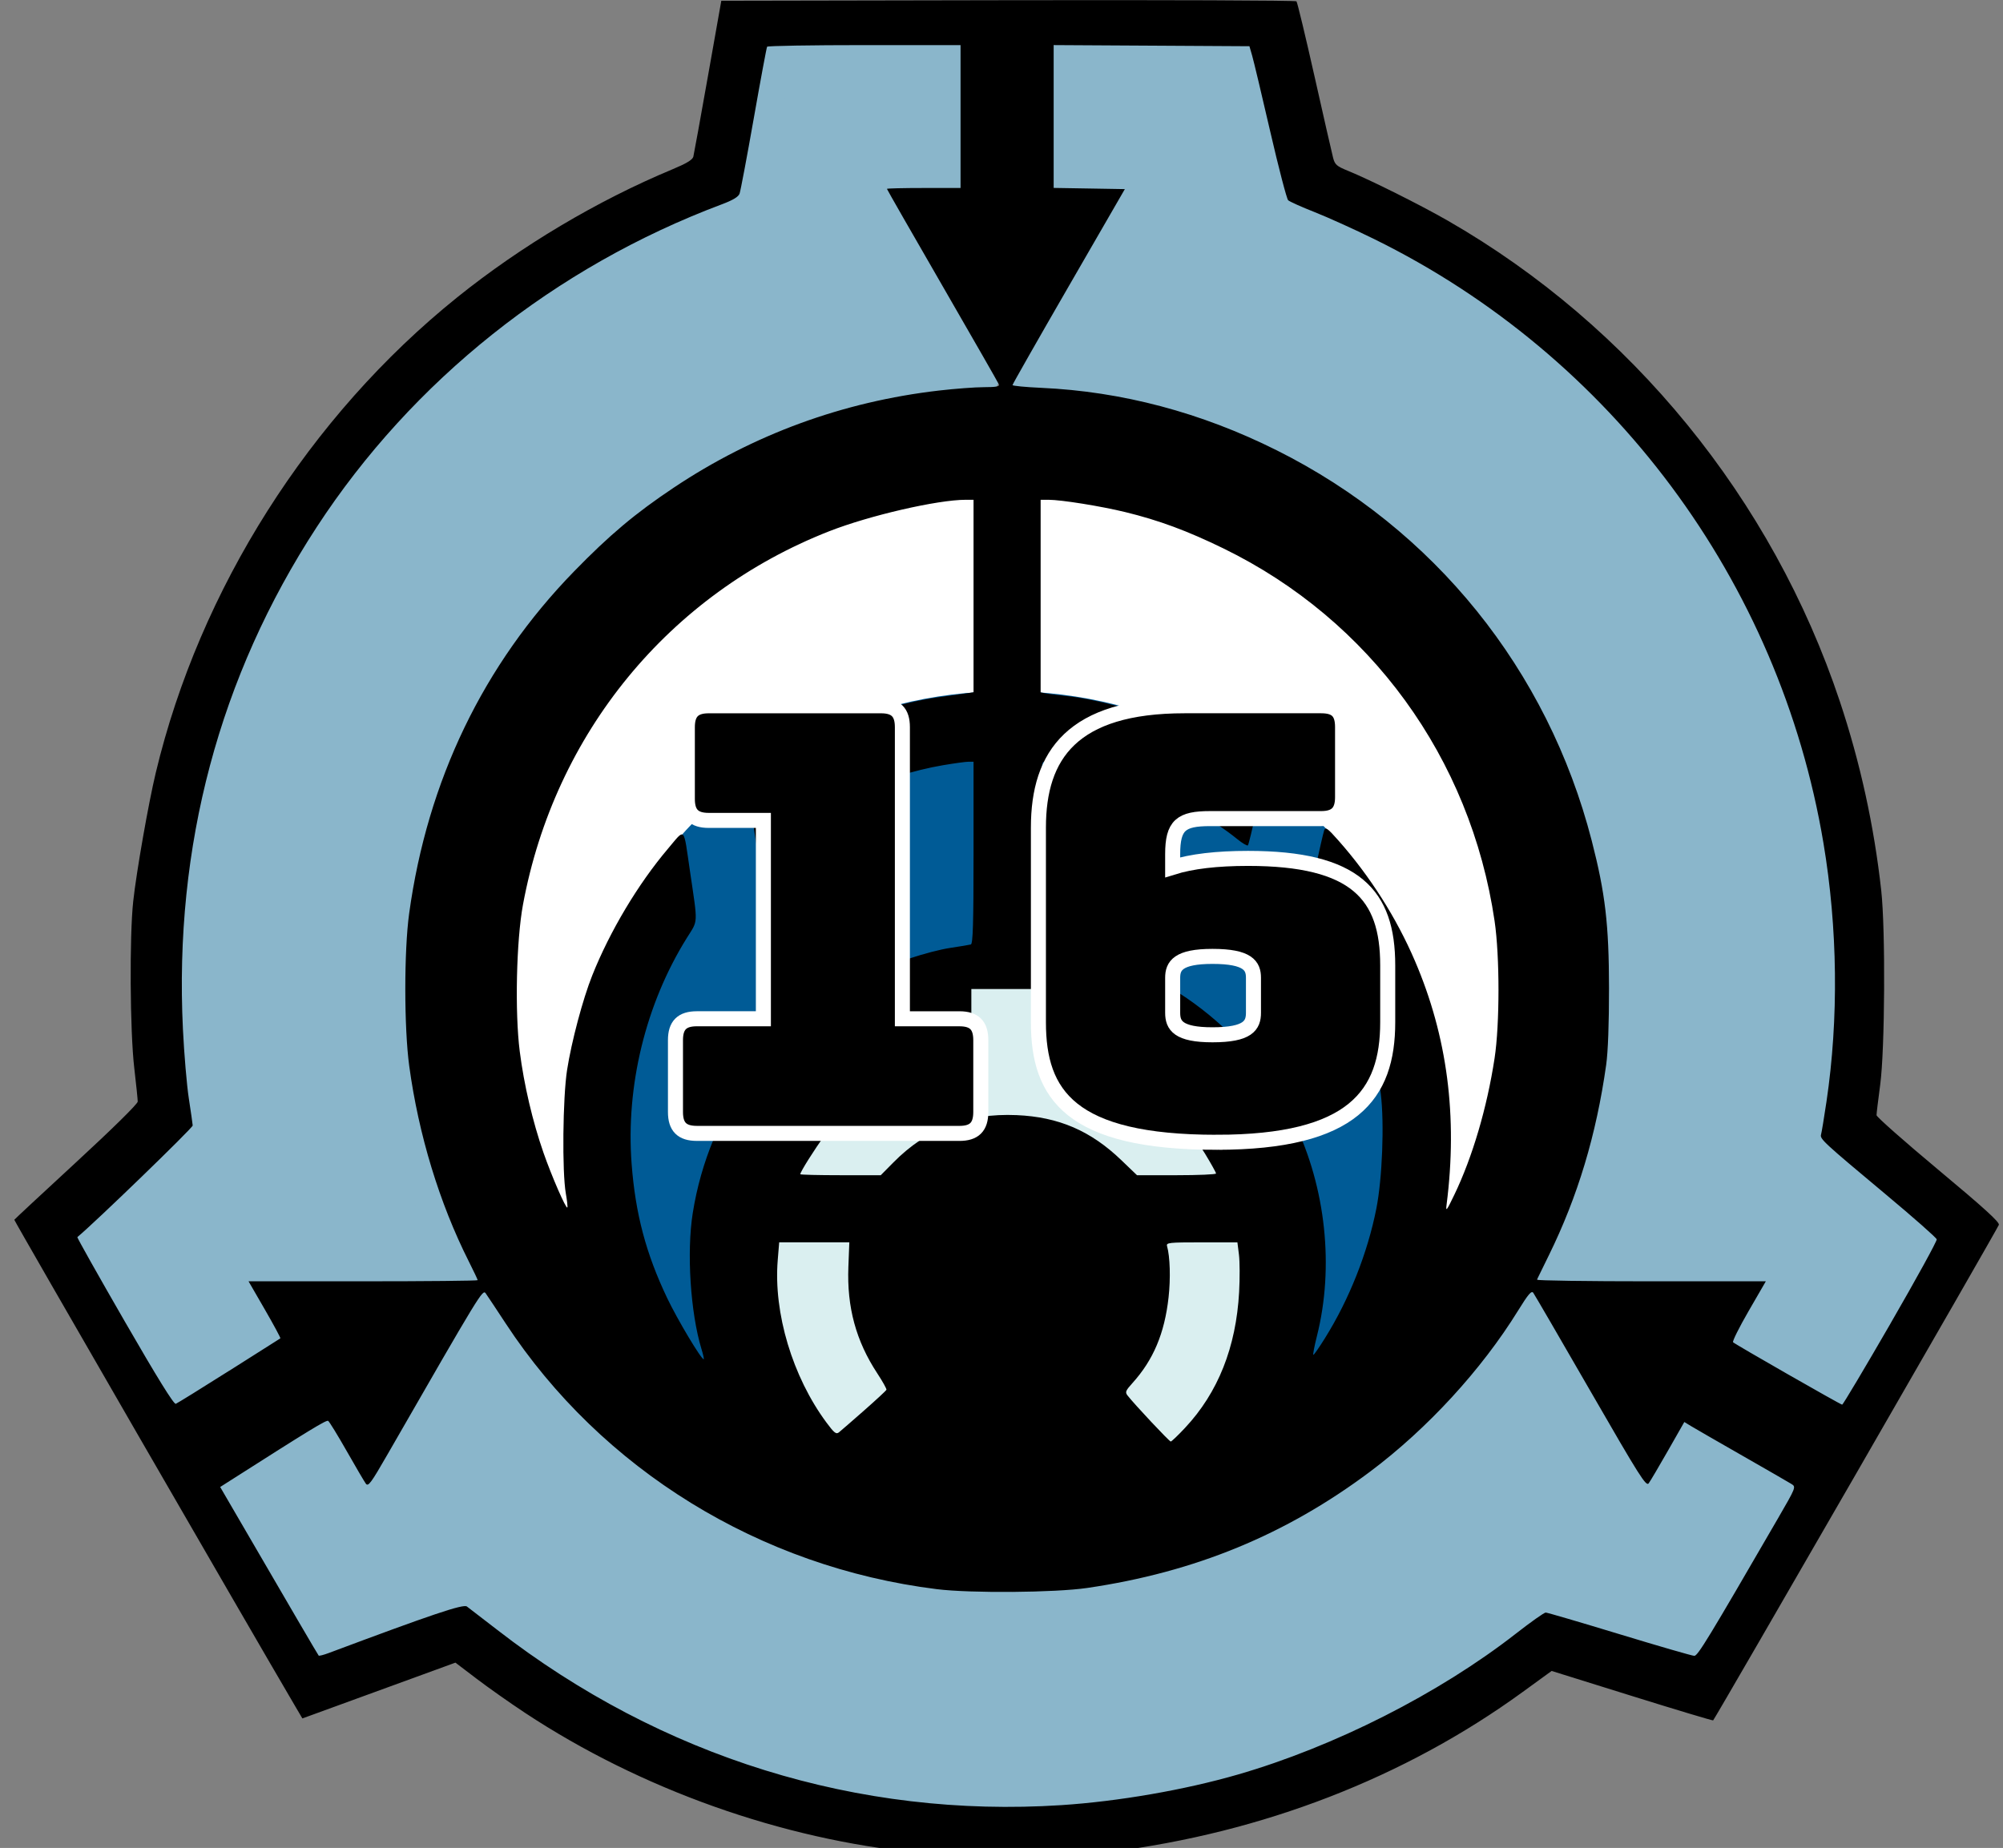
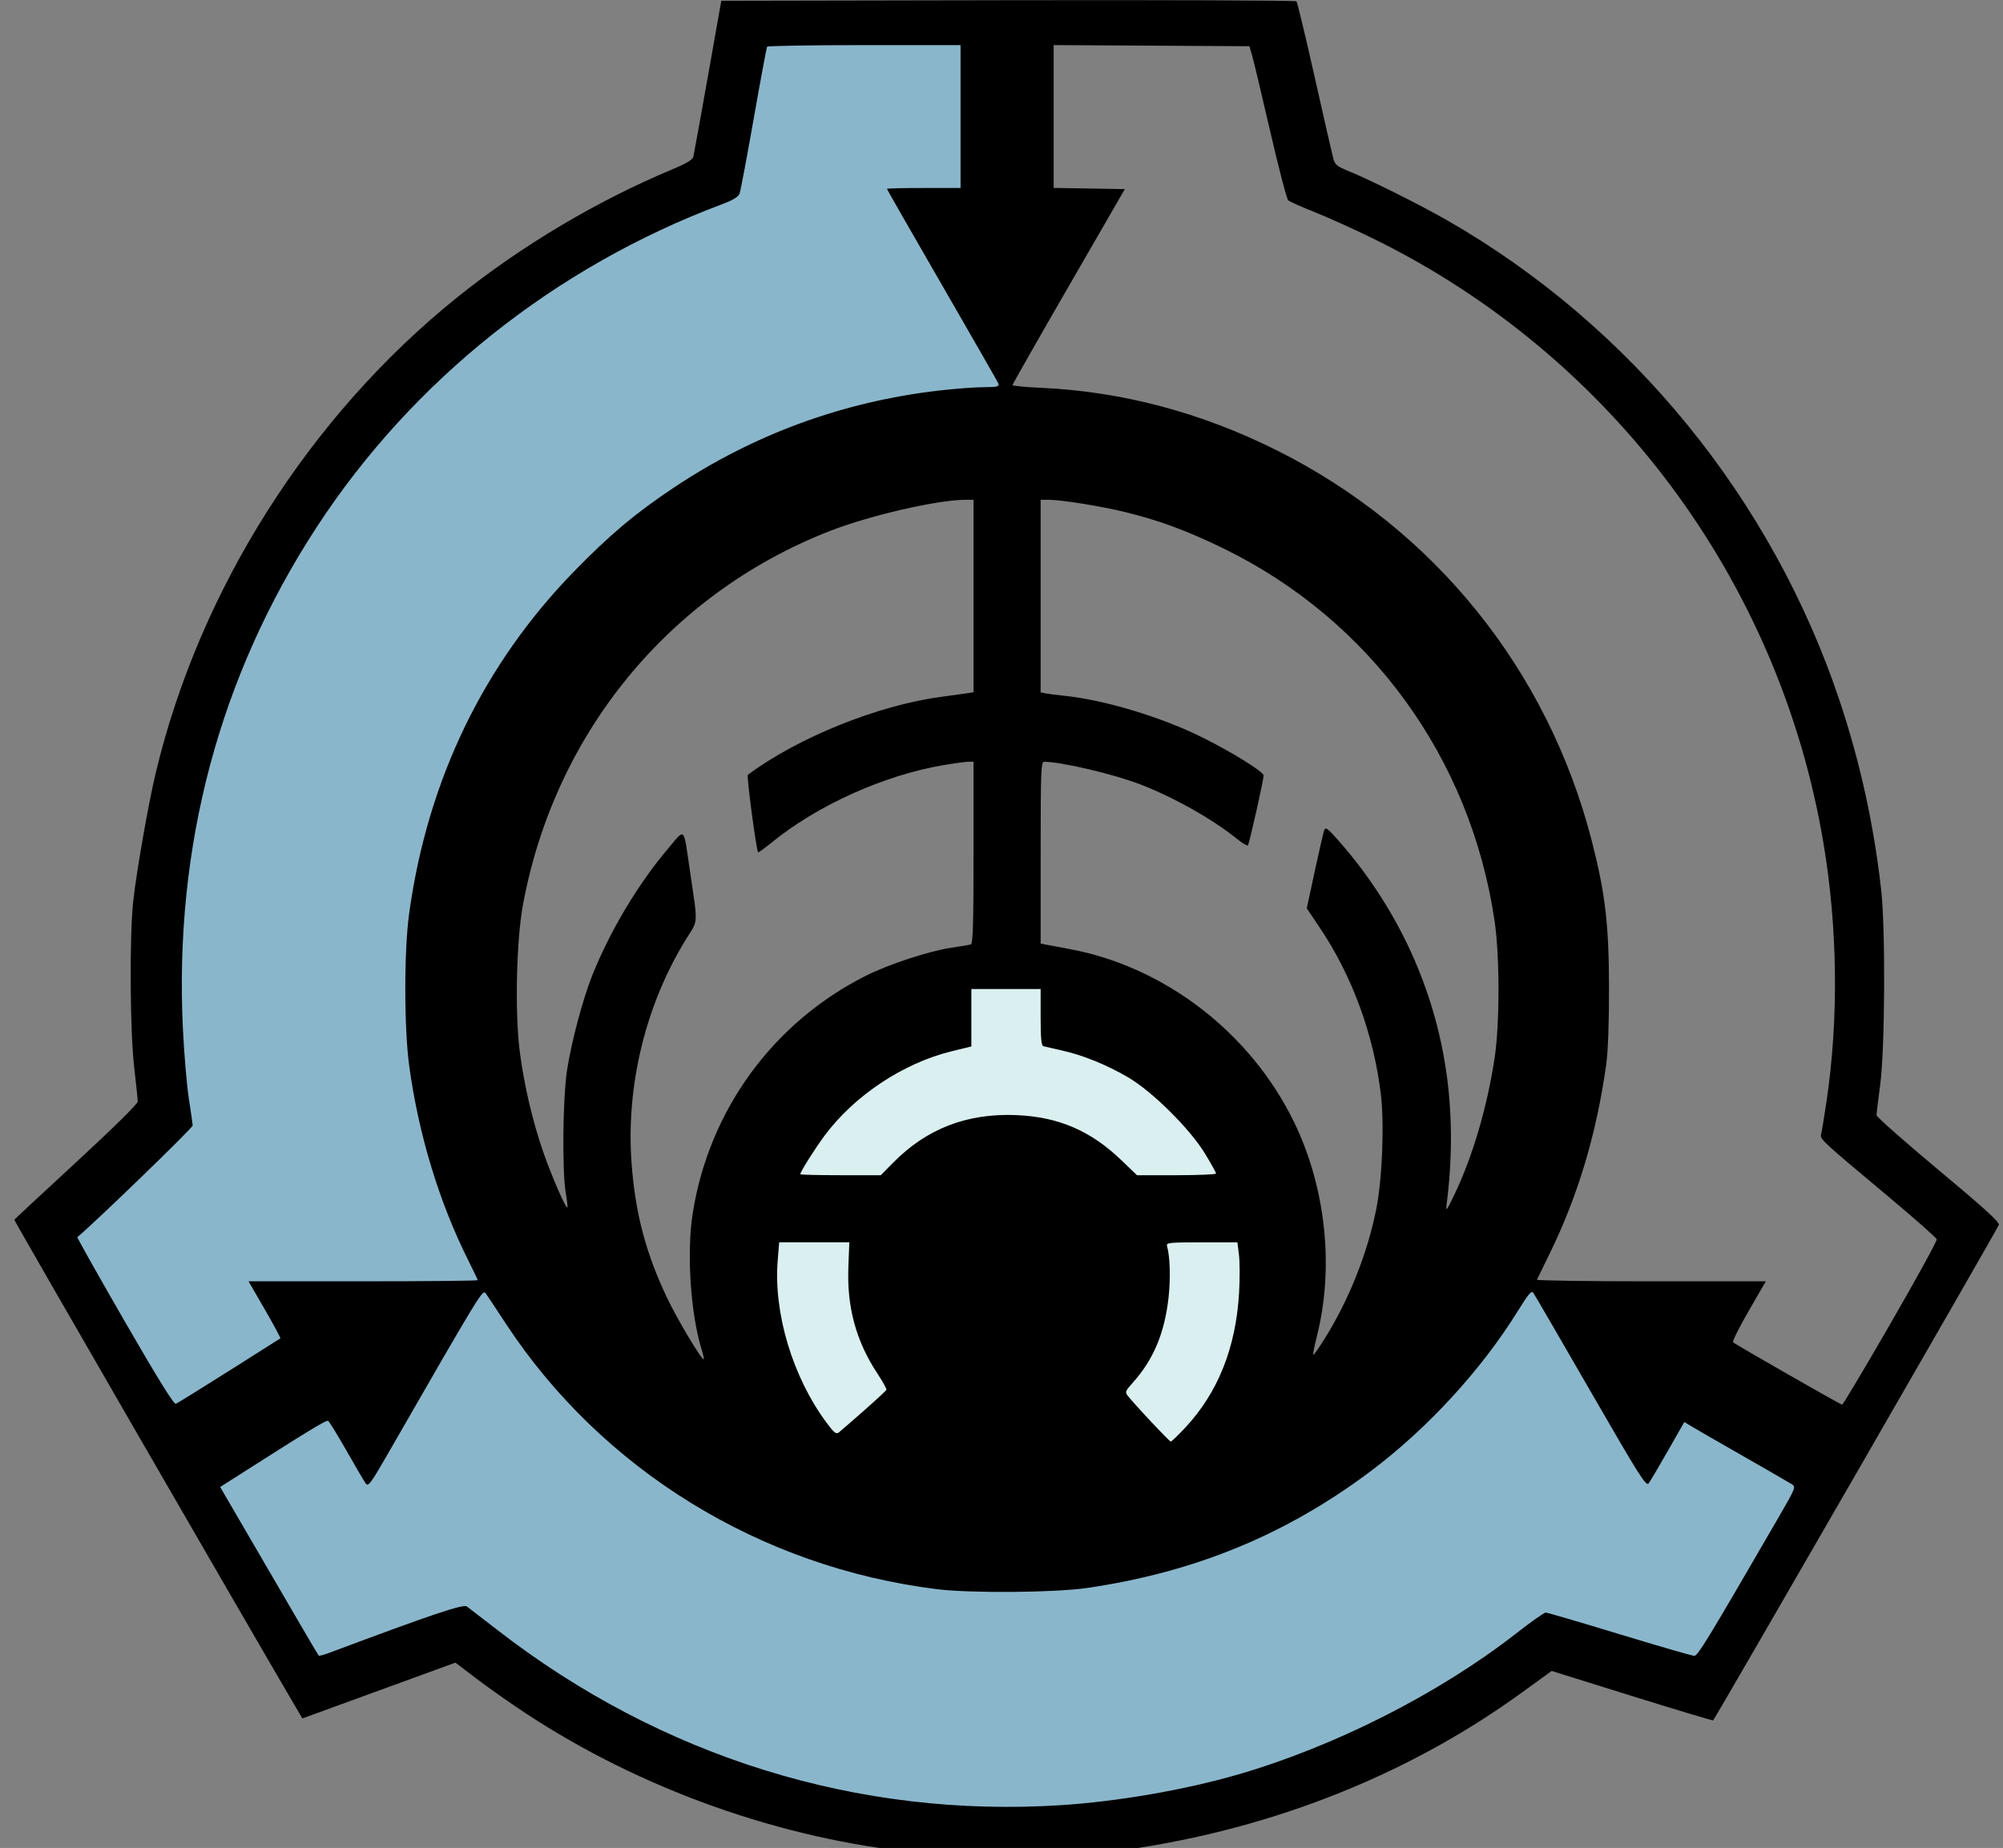
<svg xmlns="http://www.w3.org/2000/svg" width="133.1" height="122.82" version="1.1">
  <rect width="100%" height="100%" fill="#808080" stroke="none" />
  <title>Site-ZH-16</title>
  <g transform="translate(-16.267 -828.25)">
    <g fill="#8ab6cb" fill-rule="evenodd" stroke="#8ab6cb">
      <path transform="translate(16.267 828.25)" d="m8.588 87.338-2.848-4.939 7.222-6.889-0.149-8.763c-0.118-6.927 0.157-9.948 1.313-14.42 4.378-16.931 15.651-30.302 31.345-37.177l3.913-1.714 1.91-9.899 12.346-0.409v9.247h-2.475c-1.361 0-2.475 0.134-2.475 0.298 0 0.164 1.575 3.025 3.501 6.359 3.355 5.809 3.436 6.073 1.944 6.343-0.856 0.155-3.456 0.632-5.777 1.061-13.893 2.563-26.742 14.757-30.368 28.821-2.09 8.106-1.075 21.055 2.137 27.267l1.022 1.976h-7.518c-6.883 0-7.475 0.105-7.009 1.237 1.242 3.017 1.107 3.423-1.65 4.973-1.535 0.862-2.958 1.568-3.163 1.568-0.205 0-1.654-2.223-3.221-4.939z" stop-color="#000000" stroke-width="2.828" style="paint-order:stroke fill markers" />
-       <path transform="translate(16.267 828.25)" d="m118.81 91.17c-1.822-1.055-3.312-2.051-3.312-2.213 0-0.162 0.446-1.063 0.99-2.001l0.99-1.706-7.345-0.125c-4.04-0.069-7.411-0.192-7.492-0.273-0.081-0.081 0.255-1.019 0.747-2.084 1.103-2.389 2.403-6.323 3.02-9.143 0.382-1.747 0.463-3.17 0.453-8-0.013-6.428-0.229-7.899-1.892-12.875-4.982-14.909-19.321-26.011-34.915-27.033l-2.531-0.166 0.401-0.776c0.22-0.427 1.846-3.28 3.612-6.341s3.212-5.676 3.212-5.812c0-0.145-0.931-0.248-2.25-0.248h-2.25v-9.25h12.678l1.187 4.938c0.653 2.716 1.316 5.07 1.474 5.232 0.157 0.162 1.749 0.954 3.536 1.761 9.861 4.447 17.685 11.083 23.662 20.069 4.573 6.875 7.771 15.825 8.711 24.375 0.306 2.782 0.307 8.864 2e-3 11.375-0.125 1.031-0.303 2.56-0.394 3.397l-0.167 1.522 2.093 1.82c1.151 1.001 2.856 2.493 3.79 3.315l1.697 1.495-1.04 1.913c-1.665 3.064-5.073 8.79-5.22 8.77-0.074-0.01-1.625-0.882-3.447-1.937z" stop-color="#000000" style="paint-order:stroke fill markers" />
      <path transform="translate(16.267 828.25)" d="m59.75 119.49c-9.294-1.291-17.911-4.873-25.823-10.736-3.432-2.543-2.663-2.513-8.552-0.342-3.705 1.366-4.023 1.443-4.316 1.042-0.571-0.781-6.059-10.293-6.059-10.502 0-0.285 6.535-4.333 6.765-4.191 0.103 0.064 0.717 1.019 1.364 2.123 0.899 1.533 1.252 1.945 1.494 1.744 0.175-0.145 1.077-1.583 2.004-3.195 4.101-7.127 5.451-9.325 5.613-9.135 0.095 0.112 0.719 0.991 1.386 1.954 6.373 9.195 15.593 15.181 26.355 17.112 3.511 0.63 9.746 0.698 13.144 0.143 8.517-1.391 15.575-4.92 21.718-10.861 2.26-2.185 5.196-5.756 6.195-7.534 0.305-0.542 0.618-0.983 0.696-0.98 0.078 0.003 1.604 2.549 3.392 5.658 3.312 5.761 4 6.836 4.371 6.836 0.115 0 0.698-0.842 1.294-1.872 0.596-1.03 1.174-1.873 1.284-1.875 0.361-0.005 6.916 3.867 6.921 4.088 5e-3 0.221-5.495 9.655-6.12 10.498-0.33 0.445-0.537 0.407-5.047-0.939-2.587-0.772-4.854-1.403-5.037-1.402-0.184 8.7e-4 -1.478 0.829-2.875 1.84-7.424 5.372-14.705 8.505-23.665 10.183-3.781 0.708-12.555 0.89-16.5 0.342z" stop-color="#000000" style="paint-order:stroke fill markers" />
    </g>
    <g fill-rule="evenodd" stroke-linejoin="round" stroke-miterlimit="10">
-       <circle cx="82.816" cy="893.66" r="36.59" fill="#fff" stop-color="#000000" stroke-width="13.068" style="paint-order:stroke fill markers" />
-       <ellipse cx="83.166" cy="901.19" rx="28.299" ry="27" fill="#005b96" stop-color="#000000" stroke-width="9.872" style="paint-order:stroke fill markers" />
      <circle cx="82.816" cy="911.25" r="19" fill="#daeff0" stop-color="#000000" stroke-width="6.786" style="paint-order:stroke fill markers" />
    </g>
    <path d="m79.376 951.6c-0.277-0.031-1.216-0.126-2.086-0.211-9.065-0.882-18.437-4.215-26.128-9.292-0.996-0.657-2.445-1.679-3.221-2.269l-1.411-1.074-1.311 0.479c-3.228 1.179-7.834 2.858-8.323 3.035l-0.537 0.194-0.524-0.892c-2.867-4.878-18.618-32.161-18.618-32.249 0-0.019 1.845-1.736 4.101-3.817 2.434-2.245 4.101-3.887 4.101-4.039 0-0.142-0.105-1.154-0.232-2.25-0.282-2.416-0.321-8.72-0.068-11.057 0.21-1.942 1.013-6.52 1.502-8.561 2.919-12.192 10.207-23.685 20.028-31.585 4.245-3.414 9.306-6.426 14.281-8.5 0.956-0.398 1.357-0.64 1.41-0.85 0.04-0.161 0.475-2.559 0.966-5.327l0.892-5.034 19.058-0.036c10.482-0.02 19.104 0.012 19.161 0.072 0.057 0.059 0.598 2.31 1.203 5.001 0.604 2.691 1.159 5.123 1.233 5.405 0.118 0.448 0.238 0.555 0.963 0.85 1.487 0.605 4.819 2.268 6.654 3.322 12.182 6.996 21.566 18.5 26.049 31.936 1.36 4.077 2.28 8.277 2.757 12.59 0.287 2.6 0.245 10.561-0.069 12.902-0.134 1.002-0.244 1.914-0.244 2.026s1.849 1.746 4.108 3.631c3.043 2.539 4.085 3.487 4.021 3.658-0.125 0.332-18.831 32.779-18.987 32.935-0.026 0.026-2.452-0.702-5.39-1.619l-5.342-1.667-1.934 1.406c-7.83 5.692-17.27 9.349-27.413 10.622-1.695 0.213-9.416 0.407-10.648 0.268zm7.413-3.374c3.784-0.246 8.193-1.009 11.725-2.031 6.425-1.858 13.373-5.38 18.483-9.367 0.989-0.772 1.88-1.403 1.982-1.402 0.101 2.9e-4 2.309 0.648 4.907 1.439s4.833 1.438 4.968 1.438c0.233 0 0.913-1.116 5.54-9.102 1.224-2.113 1.229-2.124 0.913-2.322-0.174-0.109-1.645-0.957-3.267-1.884-1.622-0.927-3.152-1.809-3.4-1.96l-0.45-0.274-1.087 1.908c-0.598 1.049-1.173 2.024-1.279 2.166-0.171 0.23-0.587-0.427-3.856-6.098-2.015-3.496-3.732-6.449-3.815-6.563-0.119-0.163-0.332 0.087-1.009 1.183-2.43 3.933-6.021 7.844-9.815 10.689-5.61 4.207-11.656 6.696-18.814 7.745-2.148 0.315-7.751 0.36-10 0.08-11.75-1.461-22.267-7.944-28.641-17.655-0.623-0.95-1.221-1.851-1.329-2.002-0.204-0.289-0.308-0.119-6.518 10.685-1.118 1.944-1.291 2.178-1.452 1.957-0.101-0.138-0.673-1.113-1.272-2.167-0.599-1.054-1.153-1.955-1.23-2.003-0.12-0.074-1.229 0.602-6.425 3.917l-0.75 0.478 0.983 1.69c3.735 6.423 5.515 9.468 5.563 9.517 0.031 0.031 0.332-0.047 0.67-0.173 6.861-2.569 8.936-3.268 9.178-3.091 0.139 0.102 1.054 0.807 2.033 1.565 10.889 8.447 23.977 12.512 37.466 11.637zm8.234-25.086c2.183-2.334 3.381-5.346 3.584-9.015 0.05-0.913 0.046-2.03-0.011-2.482l-0.103-0.822h-2.373c-2.192 0-2.368 0.019-2.302 0.252 0.199 0.702 0.241 2.145 0.1 3.409-0.267 2.393-1.01 4.154-2.404 5.697-0.455 0.503-0.493 0.601-0.32 0.823 0.467 0.597 2.775 3.057 2.868 3.057 0.056 0 0.489-0.413 0.961-0.918zm-21.337-1.144c0.795-0.699 1.463-1.318 1.485-1.377 0.022-0.058-0.252-0.549-0.608-1.091-1.416-2.156-2.024-4.394-1.921-7.074l0.063-1.634h-4.661l-0.097 1.187c-0.286 3.515 0.984 7.748 3.239 10.791 0.518 0.699 0.645 0.798 0.833 0.647 0.122-0.098 0.873-0.75 1.668-1.449zm-42.195-2.635c1.844-1.166 3.376-2.138 3.406-2.159 0.03-0.021-0.434-0.883-1.03-1.915l-1.084-1.877h7.613c4.187 0 7.613-0.034 7.613-0.075s-0.268-0.608-0.596-1.259c-1.947-3.865-3.333-8.419-3.953-12.983-0.344-2.536-0.347-7.644-0.004-10.132 1.216-8.835 4.93-16.542 10.953-22.729 2.36-2.425 4.069-3.861 6.622-5.566 5.305-3.543 11.243-5.719 17.626-6.458 1.068-0.124 2.419-0.225 3.001-0.225 0.789-1.3e-4 1.04-0.046 0.988-0.18-0.039-0.099-1.73-3.051-3.756-6.561-2.027-3.51-3.686-6.407-3.686-6.439 0-0.032 1.101-0.058 2.446-0.058h2.446v-9.497h-6.395c-3.517 0-6.424 0.049-6.46 0.108-0.036 0.059-0.437 2.212-0.89 4.784s-0.877 4.815-0.94 4.984c-0.08 0.211-0.444 0.431-1.169 0.702-11.095 4.163-20.577 11.719-26.933 21.463-6.466 9.914-9.476 21.212-8.887 33.356 0.081 1.662 0.257 3.734 0.391 4.604 0.135 0.871 0.251 1.683 0.259 1.806 0.01 0.156-6.535 6.49-7.666 7.419-0.03 0.024 1.387 2.543 3.149 5.598 2.155 3.736 3.265 5.53 3.393 5.481 0.104-0.04 1.698-1.027 3.542-2.194zm110.4-3.146c1.715-2.968 3.098-5.486 3.072-5.594-0.025-0.109-1.536-1.442-3.356-2.962-4.201-3.51-4.418-3.711-4.33-4.008 0.039-0.132 0.201-1.115 0.36-2.183 0.818-5.503 0.747-11.537-0.203-17.195-2.922-17.4-14.055-32.366-29.856-40.135-1.306-0.642-3.086-1.448-3.957-1.791-0.871-0.343-1.661-0.698-1.756-0.788-0.095-0.091-0.632-2.15-1.192-4.575-0.56-2.426-1.1-4.692-1.2-5.036l-0.181-0.626-13.009-0.075v9.493l2.365 0.039 2.365 0.04-3.732 6.463c-2.053 3.555-3.732 6.507-3.732 6.561 0 0.054 0.858 0.137 1.907 0.184 5.366 0.243 10.62 1.636 15.648 4.151 10.462 5.232 18.008 14.586 20.935 25.952 0.899 3.489 1.142 5.567 1.147 9.784 3e-3 2.374-0.066 4.241-0.188 5.108-0.657 4.66-1.887 8.749-3.81 12.662-0.408 0.831-0.765 1.559-0.792 1.619-0.028 0.059 3.384 0.108 7.58 0.108h7.63l-1.141 1.973c-0.628 1.085-1.093 2.019-1.035 2.077 0.15 0.146 7.137 4.144 7.25 4.149 0.051 2e-3 1.497-2.425 3.212-5.393zm-79.012 1.692c-0.732-2.399-0.991-6.434-0.579-9.03 1.086-6.845 5.34-12.676 11.512-15.779 1.494-0.751 4.189-1.637 5.636-1.853 0.633-0.095 1.232-0.194 1.331-0.222 0.14-0.039 0.18-1.383 0.18-6.098v-6.048h-0.334c-0.184 0-0.945 0.104-1.691 0.231-3.94 0.672-8.363 2.669-11.405 5.151-0.462 0.377-0.86 0.663-0.885 0.637-0.118-0.125-0.777-5.079-0.684-5.148 3.304-2.469 8.647-4.625 12.84-5.182 0.673-0.089 1.433-0.195 1.691-0.234l0.468-0.072v-12.793h-0.521c-1.873 0-6.39 1.042-9.068 2.091-10.645 4.173-18.243 13.438-20.351 24.816-0.442 2.386-0.547 7.146-0.215 9.755 0.282 2.219 0.858 4.675 1.58 6.742 0.543 1.555 1.49 3.73 1.582 3.634 0.03-0.032-0.014-0.447-0.098-0.921-0.256-1.434-0.206-6.378 0.082-8.224 0.294-1.885 1.043-4.7 1.668-6.27 1.168-2.938 3.052-6.092 5.034-8.43 1.174-1.385 1.018-1.544 1.463 1.484 0.534 3.636 0.554 3.223-0.212 4.452-2.729 4.379-4.058 9.819-3.665 15.007 0.251 3.316 0.953 5.965 2.365 8.926 0.678 1.421 2.254 4.062 2.425 4.062 0.034 0-0.033-0.308-0.148-0.683zm41.435-0.724c1.606-2.573 2.827-5.651 3.41-8.597 0.397-2.005 0.538-5.656 0.296-7.643-0.486-3.979-1.902-7.832-4.059-11.043l-0.859-1.279 0.53-2.462c0.292-1.354 0.575-2.584 0.629-2.733 0.084-0.23 0.228-0.125 0.952 0.695 2.092 2.367 3.841 5.12 5.07 7.98 2.161 5.028 2.855 10.358 2.111 16.201-0.065 0.51-7e-3 0.436 0.515-0.647 1.203-2.501 2.171-5.783 2.672-9.065 0.347-2.272 0.347-6.779 1e-3 -9.13-1.595-10.831-8.262-19.997-18.006-24.754-2.413-1.178-4.306-1.879-6.547-2.424-1.627-0.396-4.246-0.815-5.091-0.815h-0.521v12.801l0.324 0.066c0.178 0.036 0.712 0.104 1.187 0.152 2.709 0.27 6.536 1.424 9.283 2.799 1.992 0.997 4.028 2.266 4.023 2.507-7e-3 0.33-0.957 4.556-1.043 4.642-0.049 0.049-0.367-0.138-0.708-0.415-1.618-1.314-4.191-2.766-6.444-3.636-1.779-0.687-5.254-1.504-6.397-1.504-0.2 0-0.224 0.666-0.224 6.041v6.041l0.324 0.064c0.178 0.035 0.901 0.172 1.607 0.303 6.336 1.177 12.046 5.587 14.919 11.523 2.099 4.337 2.661 9.618 1.509 14.195-0.174 0.692-0.281 1.257-0.237 1.254 0.044-3e-3 0.392-0.504 0.773-1.115zm-28.691-11.663c2.225-2.26 4.918-3.296 8.197-3.155 2.791 0.12 4.925 1.038 6.962 2.996l1.039 0.998h2.626c1.444 0 2.626-0.051 2.626-0.114 0-0.063-0.333-0.662-0.74-1.331-0.996-1.638-3.497-4.12-5.101-5.059-1.424-0.835-2.998-1.474-4.394-1.785-0.584-0.13-1.142-0.259-1.241-0.286-0.132-0.036-0.18-0.546-0.18-1.924v-1.875h-4.604v3.816l-1.315 0.322c-3.226 0.791-6.48 2.957-8.452 5.625-0.651 0.882-1.601 2.391-1.601 2.545 0 0.036 1.203 0.066 2.674 0.066h2.674z" stroke-width=".144" />
    <g stroke="#fff" stroke-width=".999" aria-label="16">
-       <path d="m80.02 903.58c0.987 0 1.421-0.434 1.421-1.421v-4.776c0-0.987-0.434-1.421-1.421-1.421h-3.789v-19.382c0-0.987-0.434-1.421-1.421-1.421h-11.448c-0.987 0-1.421 0.434-1.421 1.421v4.776c0 0.987 0.434 1.421 1.421 1.421h3.632v13.184h-4.421c-0.987 0-1.421 0.434-1.421 1.421v4.776c0 0.987 0.434 1.421 1.421 1.421z" />
-       <path d="m97.112 904.17c9.079 0 11.369-3.158 11.369-7.974v-3.789c0-4.697-2.132-7.105-9.277-7.105-2.092 0-3.75 0.197-5.013 0.592v-0.868c0-1.934 0.553-2.369 2.487-2.369h7.382c0.987 0 1.421-0.434 1.421-1.421v-4.658c0-0.987-0.395-1.421-1.421-1.421h-9.079c-7.461 0-9.711 3.276-9.711 8.092v12.948c0 4.816 2.132 7.974 11.842 7.974zm-2.921-10.934c0-0.789 0.355-1.421 2.645-1.421 2.369 0 2.724 0.632 2.724 1.421v2.329c0 0.829-0.355 1.461-2.724 1.461-2.289 0-2.645-0.632-2.645-1.461z" />
-     </g>
+       </g>
  </g>
</svg>